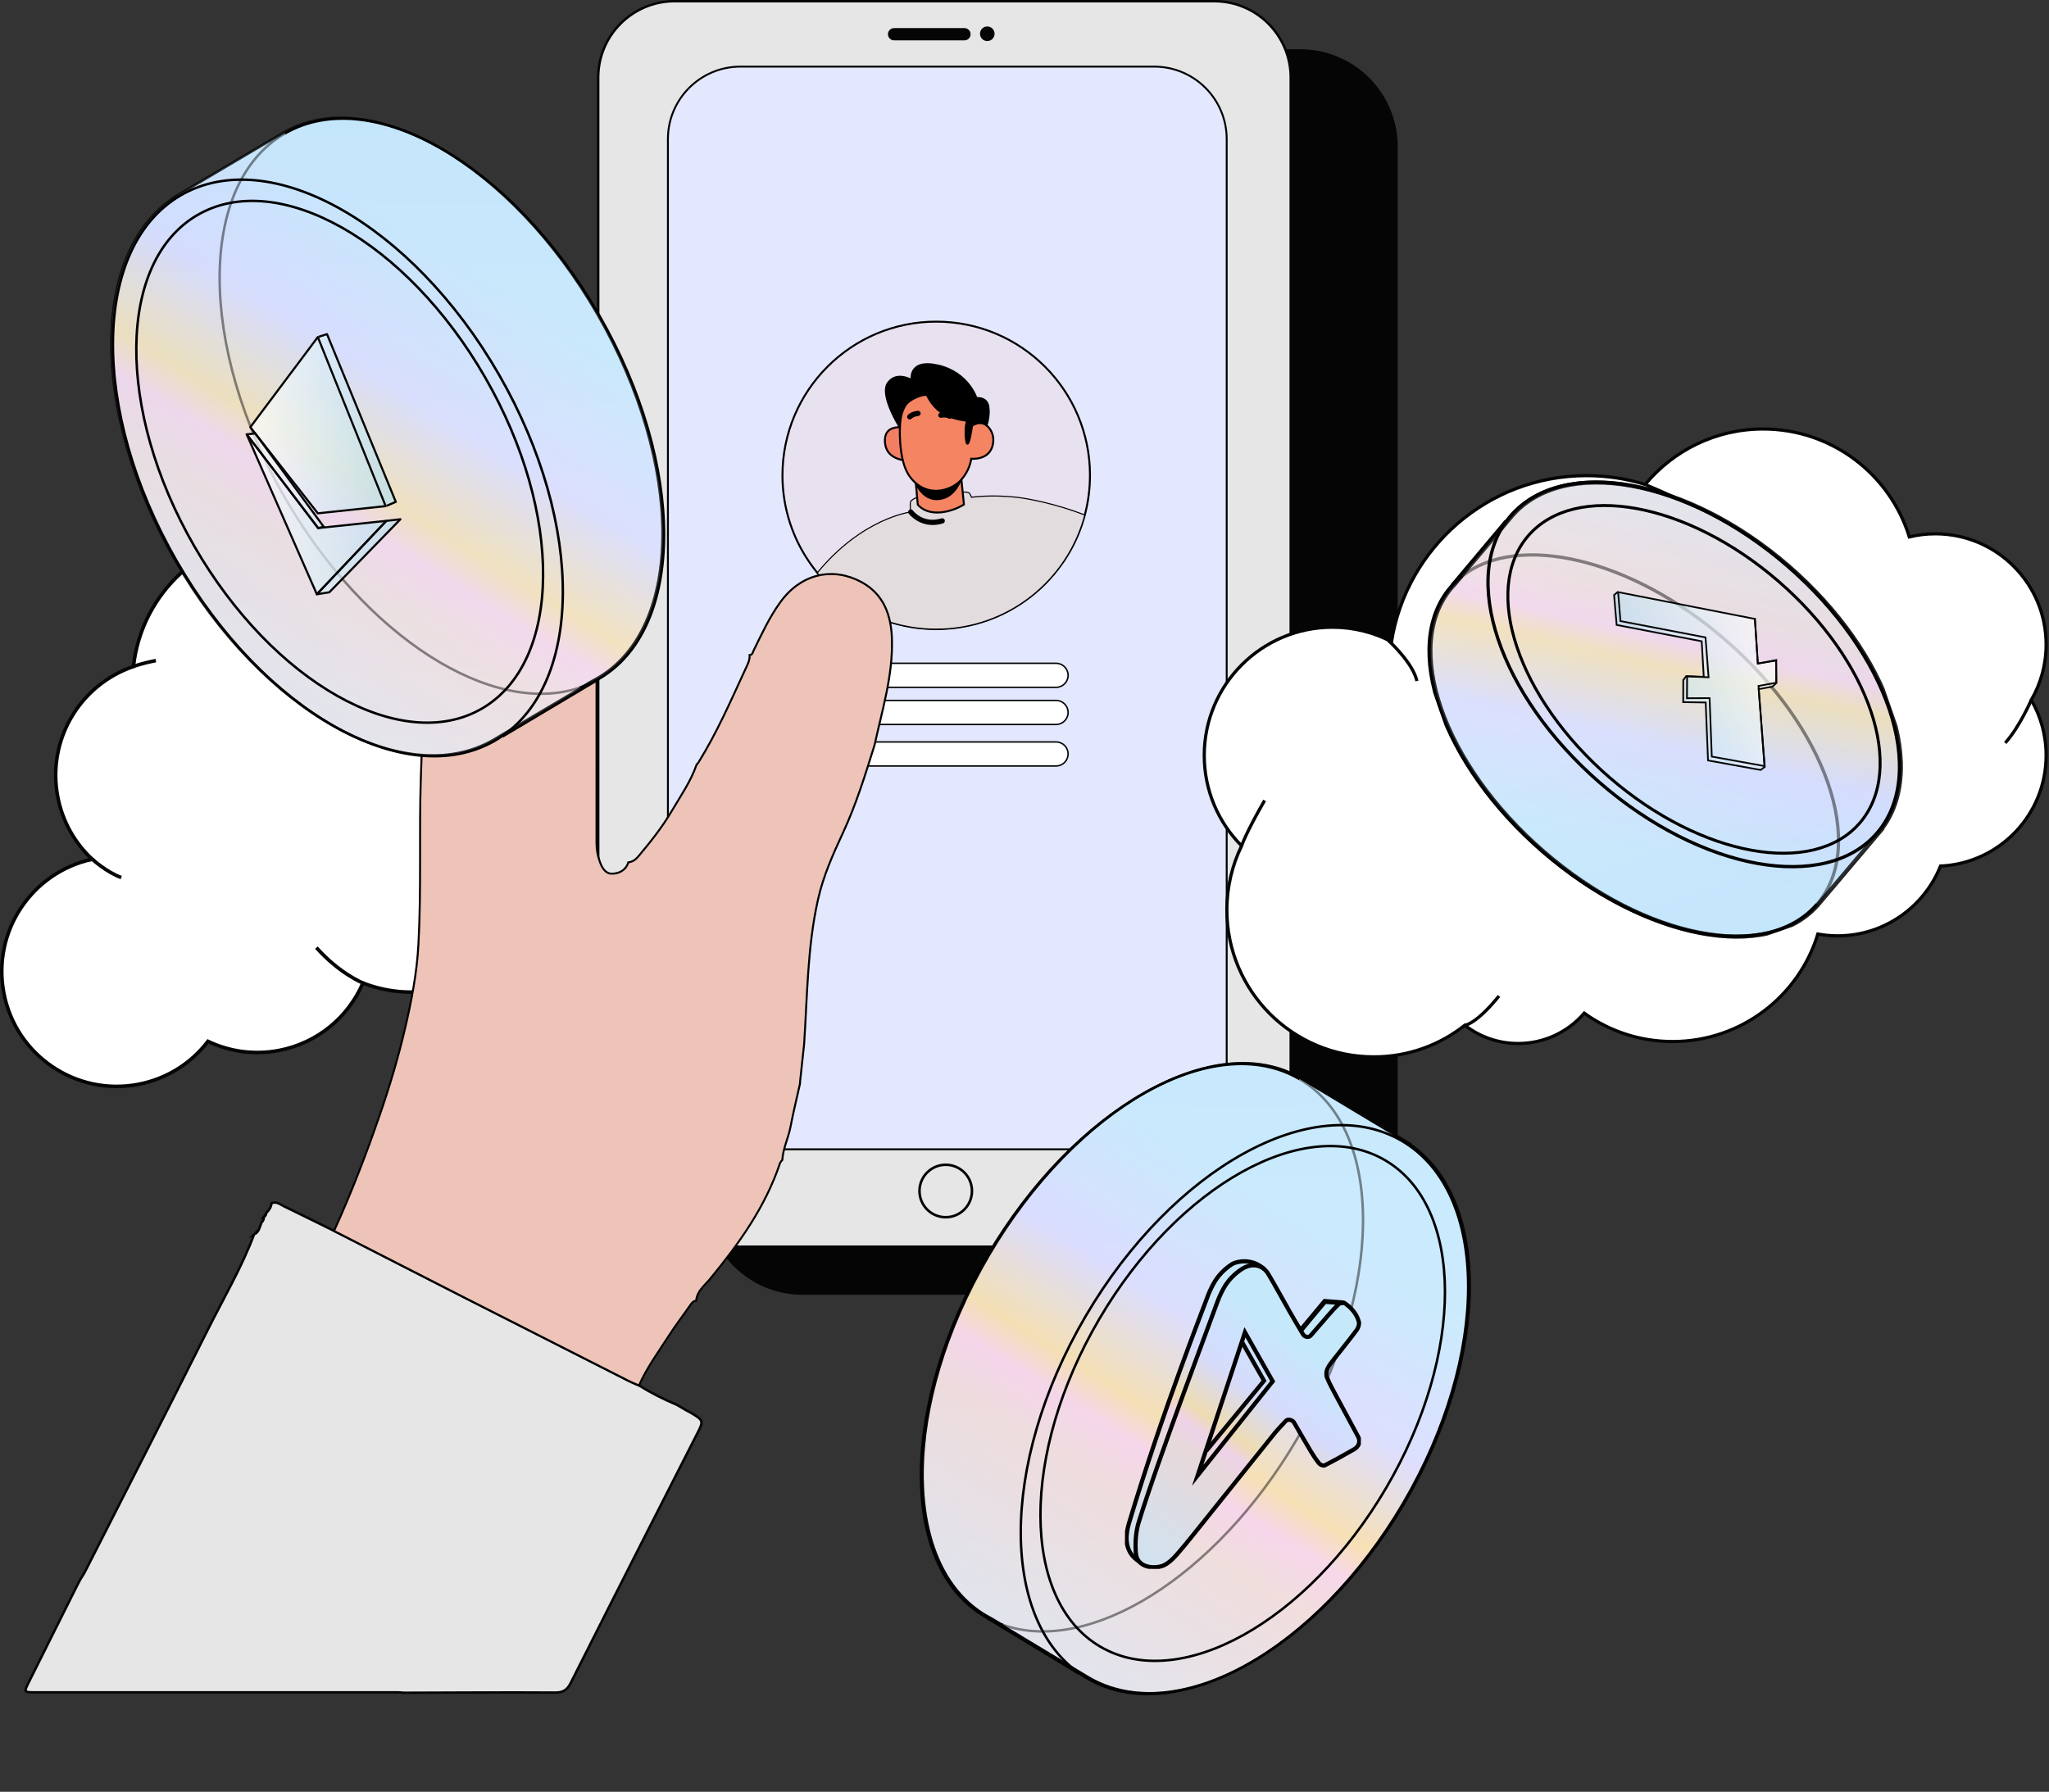
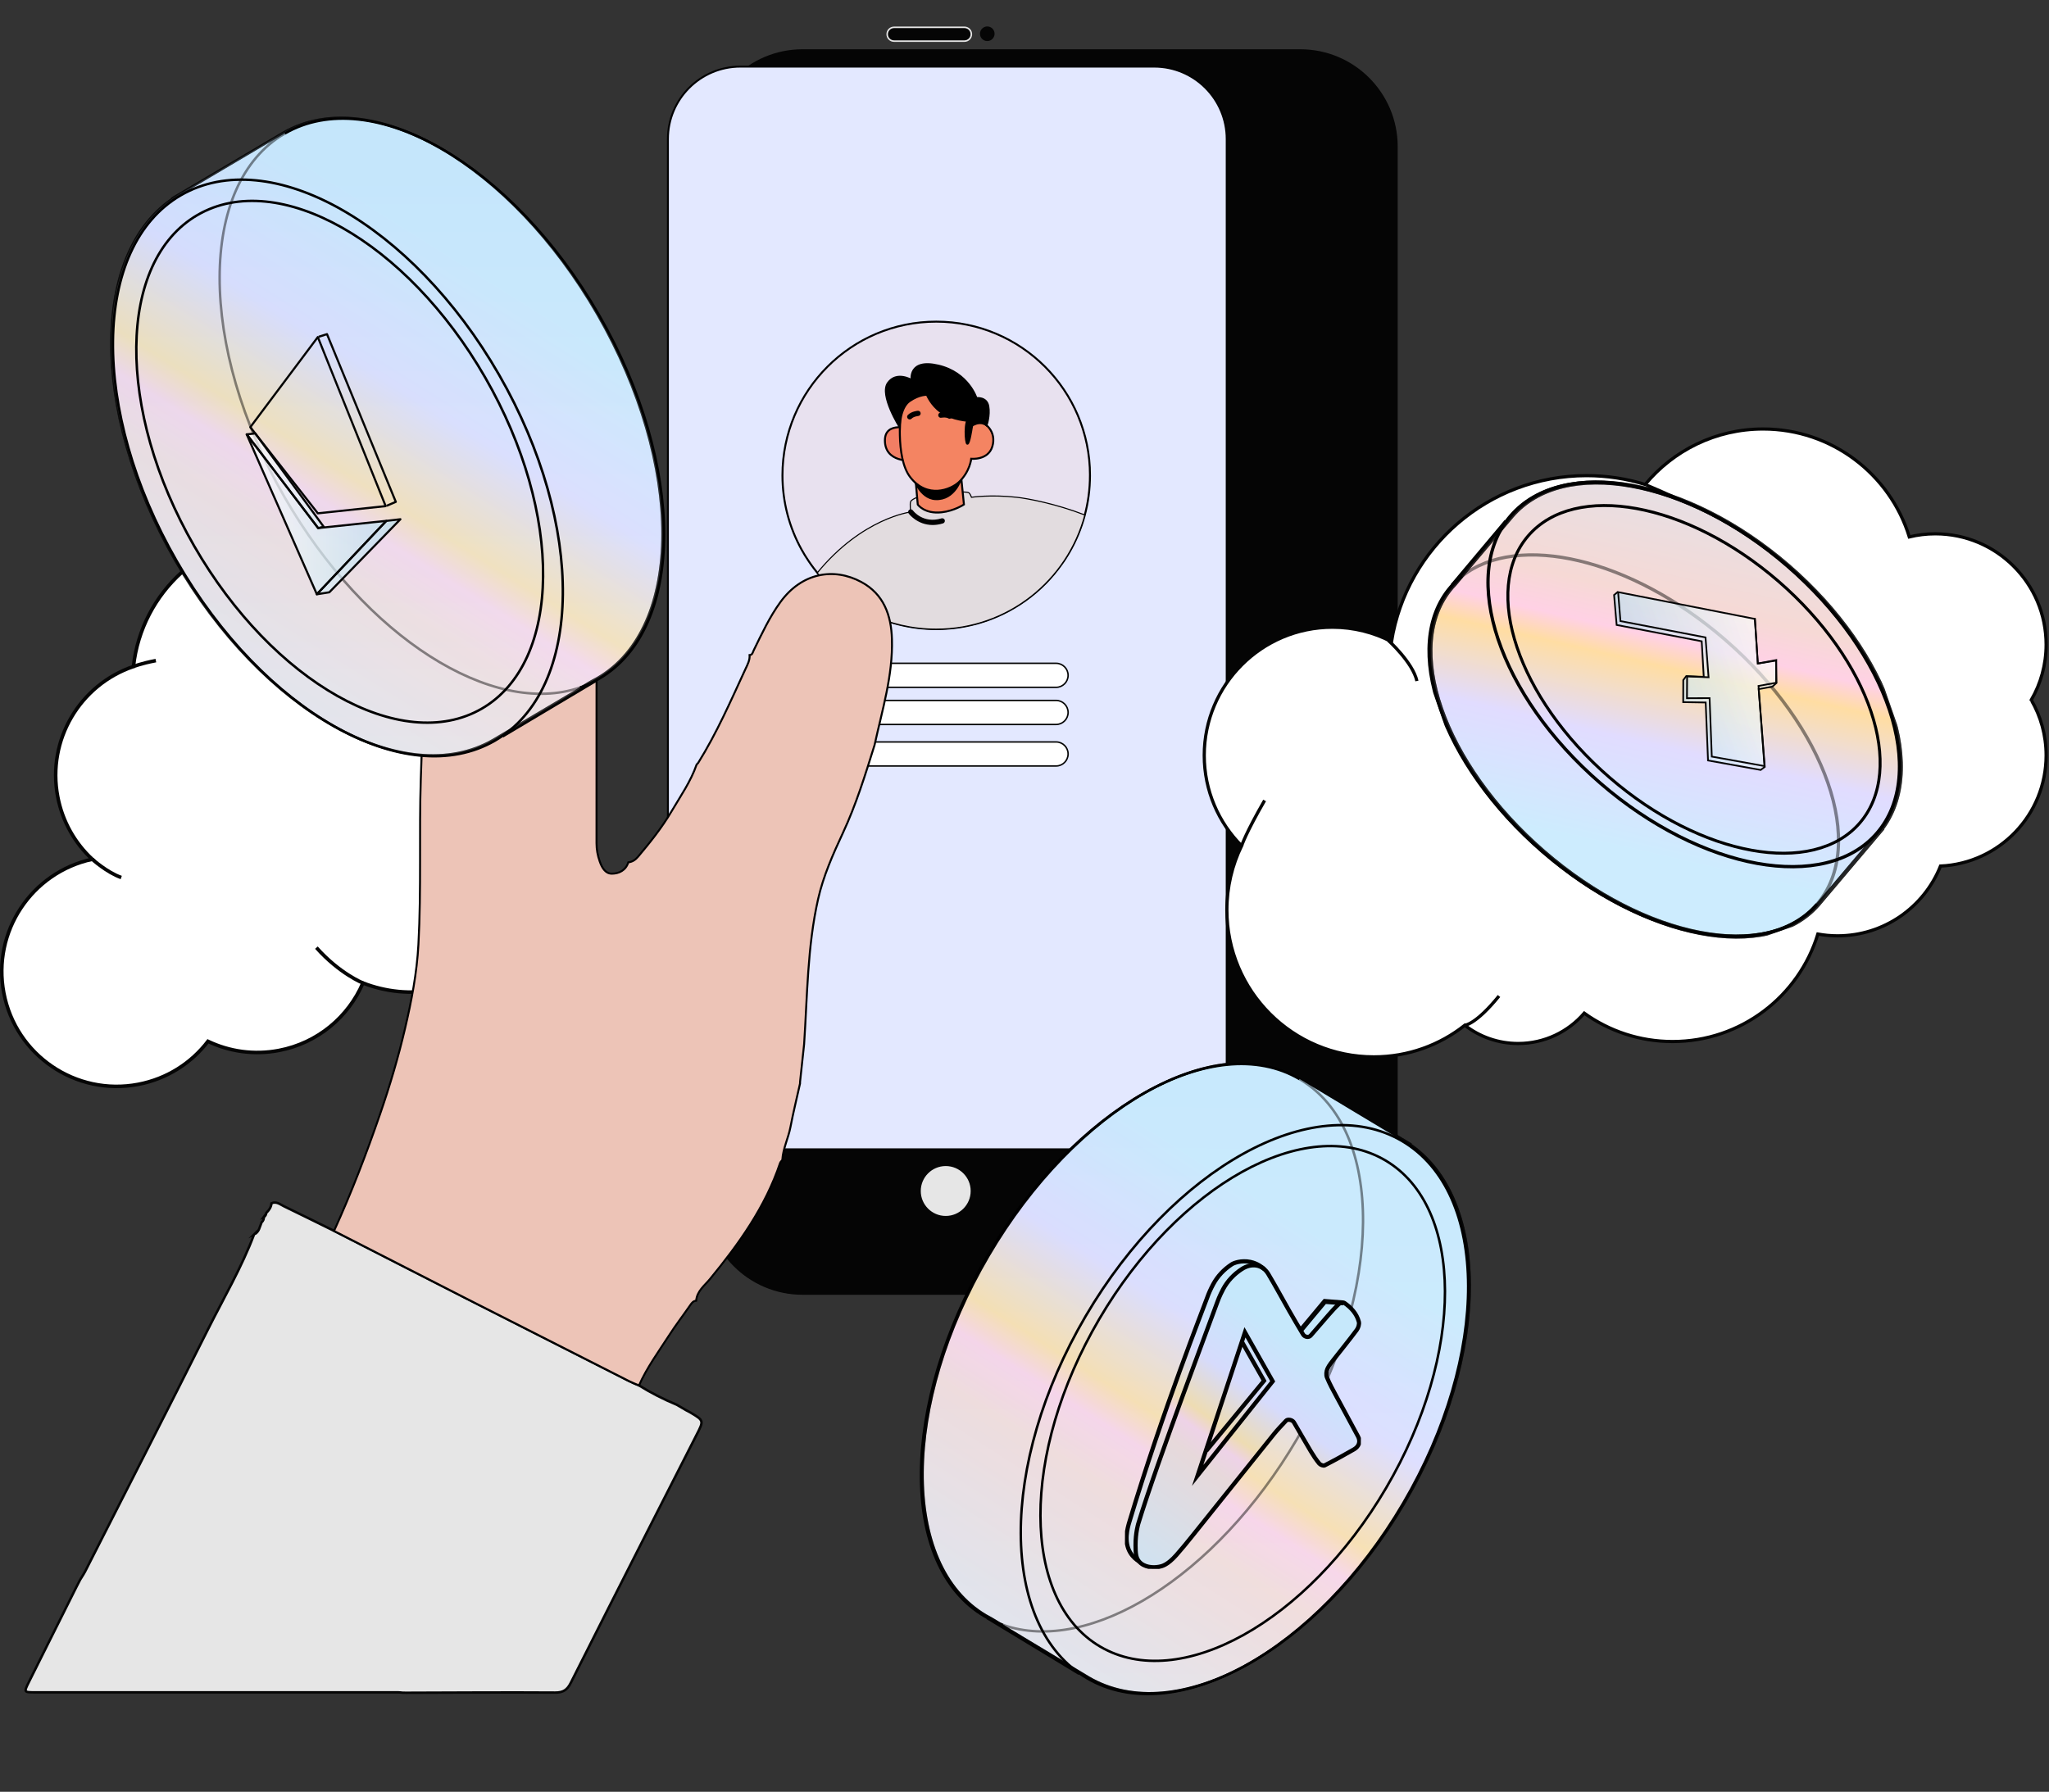
<svg xmlns="http://www.w3.org/2000/svg" width="415" height="363" viewBox="0 0 415 363" fill="none">
  <rect x="0" y="0" width="415" height="363" fill="#333333" stroke="none" />
  <g clip-path="url(#clip0_7197_82546)">
    <path d="M263.359 9.98H162.555C151.659 9.98 142.826 18.814 142.826 29.71V242.581C142.826 253.477 151.659 262.311 162.555 262.311H263.359C274.256 262.311 283.089 253.477 283.089 242.581V29.71C283.089 18.814 274.256 9.98 263.359 9.98Z" fill="#050505" />
    <path d="M109.954 168.813C109.245 165.078 107.793 161.667 105.79 158.705C109.431 154.446 111.18 148.632 110.054 142.695C108.079 132.317 98.065 125.504 87.687 127.479C86.902 127.63 86.14 127.828 85.403 128.066C81.191 116.466 70.075 108.178 57.024 108.178C41.483 108.178 28.685 119.928 27.027 135.03C16.225 138.71 9.499 149.869 11.692 161.402C12.652 166.458 15.186 170.816 18.684 174.072C6.402 176.745 -1.589 188.733 0.774 201.158C3.178 213.789 15.36 222.081 27.991 219.678C33.844 218.563 38.762 215.347 42.121 210.961C46.436 213.019 51.417 213.773 56.473 212.813C64.357 211.314 70.551 206 73.51 199.147C78.09 200.932 83.206 201.499 88.389 200.511C103.098 197.716 112.754 183.522 109.958 168.813H109.954Z" fill="white" stroke="#050505" stroke-width="0.718" stroke-miterlimit="10" />
    <path d="M27.024 135.032C27.024 135.032 28.444 134.433 31.569 133.83L27.024 135.032Z" fill="white" />
    <path d="M27.024 135.032C27.024 135.032 28.444 134.433 31.569 133.83" stroke="#050505" stroke-width="0.718" stroke-miterlimit="10" />
    <path d="M18.685 174.07C18.685 174.07 21.623 176.735 24.558 177.774L18.685 174.07Z" fill="white" />
    <path d="M18.685 174.07C18.685 174.07 21.623 176.735 24.558 177.774" stroke="#050505" stroke-width="0.718" stroke-miterlimit="10" />
    <path d="M85.403 128.061C85.403 128.061 86.062 130.305 86.589 133.03L85.403 128.061Z" fill="white" />
    <path d="M85.403 128.061C85.403 128.061 86.062 130.305 86.589 133.03" stroke="#050505" stroke-width="0.718" stroke-miterlimit="10" />
    <path d="M73.507 199.146C73.507 199.146 68.795 197.271 64.084 191.984L73.507 199.146Z" fill="white" />
    <path d="M73.507 199.146C73.507 199.146 68.795 197.271 64.084 191.984" stroke="#050505" stroke-width="0.718" stroke-miterlimit="10" />
-     <path d="M245.931 0.242H136.648C128.093 0.242 121.158 7.177 121.158 15.732V237.082C121.158 245.637 128.093 252.572 136.648 252.572H245.931C254.486 252.572 261.421 245.637 261.421 237.082V15.732C261.421 7.177 254.486 0.242 245.931 0.242Z" fill="#E6E6E6" stroke="#050505" stroke-width="0.496" stroke-miterlimit="10" />
    <path d="M233.768 13.496H149.964C141.854 13.496 135.279 20.071 135.279 28.181V218.15C135.279 226.261 141.854 232.836 149.964 232.836H233.768C241.878 232.836 248.453 226.261 248.453 218.15V28.181C248.453 20.071 241.878 13.496 233.768 13.496Z" fill="#E3E8FF" />
    <path d="M233.768 13.496H149.964C141.854 13.496 135.279 20.071 135.279 28.181V218.15C135.279 226.261 141.854 232.836 149.964 232.836H233.768C241.878 232.836 248.453 226.261 248.453 218.15V28.181C248.453 20.071 241.878 13.496 233.768 13.496Z" stroke="#020202" stroke-width="0.385" stroke-miterlimit="10" />
    <path d="M67.66 249.365C76.583 253.926 85.502 258.502 94.432 263.047C105.429 268.646 116.438 274.222 127.447 279.802C128.089 280.127 128.768 280.385 129.426 280.674C131.869 282.197 134.423 283.494 137.08 284.597C137.722 284.973 138.365 285.35 139.011 285.727C139.3 285.881 139.602 286.02 139.883 286.191C142.584 287.813 142.556 287.801 141.077 290.692C137.73 297.231 134.403 303.779 131.08 310.33C125.904 320.53 120.721 330.722 115.593 340.945C114.895 342.341 114.075 342.912 112.425 342.9C102.392 342.833 92.358 342.908 82.325 342.936C82.075 342.936 81.825 342.932 81.576 342.928C81.25 342.9 80.925 342.849 80.596 342.849C56.1 342.849 31.608 342.849 7.111 342.849C4.823 342.849 4.815 342.841 5.854 340.755C9.063 334.326 12.275 327.902 15.487 321.478C15.741 320.986 15.995 320.494 16.252 320.002C16.59 319.443 16.966 318.904 17.264 318.321C25.556 302.014 33.904 285.731 42.097 269.372C45.297 262.983 48.934 256.801 51.464 250.083L51.444 250.103C52.491 249.627 52.586 248.556 52.971 247.668L52.987 247.628C53.34 247.335 53.447 246.938 53.459 246.498L53.423 246.546C53.788 246.391 53.867 246.058 53.935 245.721C54.486 245.177 54.926 244.575 54.986 243.77C55.997 243.325 56.75 244.011 57.547 244.396C60.93 246.03 64.293 247.707 67.664 249.365H67.66Z" fill="#E6E6E6" stroke="#050505" stroke-width="0.496" stroke-miterlimit="10" />
    <path d="M191.545 246.599C194.48 246.599 196.86 244.22 196.86 241.285C196.86 238.35 194.48 235.971 191.545 235.971C188.611 235.971 186.231 238.35 186.231 241.285C186.231 244.22 188.611 246.599 191.545 246.599Z" fill="#E6E6E6" stroke="#050505" stroke-width="0.52" stroke-miterlimit="10" />
    <path d="M195.34 5.535H181.083C180.312 5.535 179.687 6.16 179.687 6.931V6.935C179.687 7.706 180.312 8.331 181.083 8.331H195.34C196.111 8.331 196.736 7.706 196.736 6.935V6.931C196.736 6.16 196.111 5.535 195.34 5.535Z" fill="#050505" stroke="#E6E6E6" stroke-width="0.313" stroke-miterlimit="10" />
    <path d="M199.96 8.318C200.777 8.318 201.439 7.656 201.439 6.839C201.439 6.022 200.777 5.359 199.96 5.359C199.143 5.359 198.481 6.022 198.481 6.839C198.481 7.656 199.143 8.318 199.96 8.318Z" fill="#050505" />
    <path d="M414.418 130.596C414.418 118.2 404.369 108.147 391.969 108.147C390.156 108.147 388.395 108.369 386.706 108.773C382.812 96.115 371.026 86.91 357.09 86.91C347.481 86.91 338.895 91.284 333.213 98.149C329.465 96.987 325.479 96.36 321.347 96.36C301.415 96.36 284.894 110.926 281.833 129.994C278.252 128.13 274.187 127.071 269.872 127.071C255.532 127.071 243.905 138.698 243.905 153.038C243.905 160.189 246.796 166.661 251.471 171.356C249.564 175.282 248.489 179.692 248.489 184.352C248.489 200.785 261.814 214.11 278.248 214.11C285.212 214.11 291.608 211.711 296.676 207.706C299.667 210.022 303.414 211.402 307.487 211.402C312.841 211.402 317.631 209.018 320.871 205.259C325.912 208.872 332.086 211.005 338.761 211.005C352.621 211.005 364.339 201.836 368.182 189.229C369.479 189.463 370.807 189.59 372.172 189.59C381.63 189.59 389.716 183.737 393.023 175.457C404.932 174.905 414.418 165.078 414.418 153.034C414.418 148.946 413.32 145.115 411.408 141.811C413.32 138.508 414.418 134.677 414.418 130.588V130.596Z" fill="white" stroke="#050505" stroke-width="0.65" stroke-miterlimit="10" />
    <path d="M333.454 98.272C333.454 98.272 352.68 106.04 355.892 111.759L333.454 98.272Z" fill="white" />
    <path d="M333.454 98.272C333.454 98.272 352.68 106.04 355.892 111.759" stroke="#050505" stroke-width="0.65" stroke-miterlimit="10" />
    <path d="M281.17 129.723C281.17 129.723 286.143 134.196 286.98 137.967L281.17 129.723Z" fill="white" />
    <path d="M281.17 129.723C281.17 129.723 286.143 134.196 286.98 137.967" stroke="#050505" stroke-width="0.65" stroke-miterlimit="10" />
    <path d="M411.407 141.818C411.407 141.818 409.087 147.212 406.137 150.511L411.407 141.818Z" fill="white" />
-     <path d="M411.407 141.818C411.407 141.818 409.087 147.212 406.137 150.511" stroke="#050505" stroke-width="0.65" stroke-miterlimit="10" />
    <path d="M251.472 171.365C251.472 171.365 252.257 168.886 256.132 162.164L251.472 171.365Z" fill="white" />
    <path d="M251.472 171.365C251.472 171.365 252.257 168.886 256.132 162.164" stroke="#050505" stroke-width="0.65" stroke-miterlimit="10" />
    <path d="M296.676 207.71C296.676 207.71 298.889 207.591 303.604 201.781L296.676 207.71Z" fill="white" />
    <path d="M296.676 207.71C296.676 207.71 298.889 207.591 303.604 201.781" stroke="#050505" stroke-width="0.65" stroke-miterlimit="10" />
    <path d="M220.76 96.305C220.76 101.988 219.238 107.322 216.573 111.91C216.474 112.084 216.366 112.259 216.259 112.429C216.014 112.842 215.752 113.258 215.478 113.659C215.363 113.825 215.252 113.992 215.125 114.158C211.064 119.976 205.052 124.319 198.053 126.29C197.906 126.329 197.751 126.369 197.605 126.409C195.059 127.083 192.382 127.444 189.622 127.444C178.859 127.444 169.369 121.987 163.789 113.683C163.262 112.913 162.774 112.112 162.326 111.299C159.875 106.85 158.479 101.742 158.479 96.305C158.479 79.106 172.418 65.162 189.622 65.162C206.825 65.162 220.764 79.102 220.764 96.305H220.76Z" fill="#E8E1EF" stroke="black" stroke-width="0.397" stroke-miterlimit="10" />
    <path d="M184.534 86.91C184.534 86.91 179.255 85.217 179.228 89.182C179.196 93.779 184.641 93.311 184.641 93.311L184.534 86.906V86.91Z" fill="#F27E64" stroke="black" stroke-width="0.397" stroke-miterlimit="10" />
    <path d="M219.717 104.322C216.192 117.647 204.053 127.462 189.618 127.462C179.906 127.462 171.237 123.02 165.522 116.061C174.635 104.913 184.458 103.723 184.458 103.723C184.458 103.723 184.224 102.042 184.458 101.586C184.625 101.265 185.239 100.971 185.581 100.832C185.715 100.781 185.803 100.745 185.803 100.745C185.803 100.745 186.298 100.658 187.072 100.539C188.626 100.293 191.315 99.896 193.397 99.746C194.031 99.694 194.614 99.666 195.086 99.67C195.602 99.678 195.994 99.722 196.209 99.825C196.47 99.944 196.768 100.745 196.768 100.745C196.768 100.745 200.622 100.15 205.944 100.745C208.181 100.999 213.745 102.026 219.713 104.326L219.717 104.322Z" fill="#E2DCDF" stroke="black" stroke-width="0.218" stroke-miterlimit="10" />
    <path d="M194.694 96.879L195.233 102.205C195.233 102.205 193.278 103.506 190.712 103.787C187.246 104.172 185.882 102.221 185.882 102.221L185.327 95.971L194.694 96.879Z" fill="#F48462" stroke="black" stroke-width="0.397" stroke-miterlimit="10" />
    <path d="M194.69 96.871C194.69 96.871 193.429 101.34 189.431 101.118C186.211 100.939 184.883 96.518 184.883 96.518L194.69 96.871Z" fill="black" stroke="black" stroke-width="0.397" stroke-miterlimit="10" />
    <path d="M182.515 82.704C182.515 82.704 181.198 92.666 184.394 96.723C187.821 101.077 192.516 99.241 194.194 97.686C196.454 95.585 196.712 92.943 196.712 92.943C196.712 92.943 200.122 93.296 200.983 90.465C201.887 87.487 199.587 85.369 197.902 85.389C196.212 85.409 196.046 85.73 196.046 85.73L196.252 82.621C196.252 82.621 185.017 72.254 182.515 82.708V82.704Z" fill="#F48462" stroke="black" stroke-width="0.397" stroke-miterlimit="10" />
    <path d="M184.256 84.775C184.172 84.775 184.089 84.744 184.026 84.684C183.891 84.557 183.887 84.347 184.014 84.212C184.672 83.522 185.866 83.419 185.913 83.415C186.096 83.399 186.258 83.538 186.27 83.721C186.286 83.903 186.147 84.066 185.965 84.082C185.957 84.082 184.977 84.169 184.494 84.672C184.426 84.74 184.339 84.775 184.252 84.775H184.256Z" fill="black" stroke="black" stroke-width="0.397" stroke-miterlimit="10" />
    <path d="M192.366 84.641C192.31 84.641 192.251 84.625 192.199 84.598C191.596 84.245 190.633 84.435 190.621 84.439C190.442 84.475 190.264 84.36 190.228 84.177C190.192 83.999 190.307 83.82 190.49 83.785C190.537 83.777 191.711 83.543 192.536 84.023C192.695 84.114 192.75 84.32 192.655 84.479C192.592 84.586 192.481 84.645 192.366 84.645V84.641Z" fill="black" stroke="black" stroke-width="0.397" stroke-miterlimit="10" />
    <path d="M196.795 86.785C196.795 86.785 196.335 89.953 195.927 89.906C195.518 89.858 195.252 85.06 196.335 84.651C197.414 84.247 196.795 86.785 196.795 86.785Z" fill="black" stroke="black" stroke-width="0.397" stroke-miterlimit="10" />
    <path d="M196.3 85.268C196.3 85.268 192.901 85.133 190.553 83.476C188.57 82.076 187.738 79.99 187.738 79.99C187.738 79.99 186.274 79.867 184.256 81.235C182.237 82.603 182.245 86.553 182.245 86.553C182.245 86.553 178.117 80.038 179.842 77.595C181.563 75.152 184.64 76.984 184.64 76.984C184.64 76.984 183.919 72.638 190.042 74.065C196.161 75.493 197.771 80.652 197.771 80.652C197.771 80.652 199.825 80.383 200.166 82.282C200.507 84.182 199.813 86.161 199.813 86.161C199.813 86.161 198.877 85.348 197.521 85.919L196.165 86.49L196.304 85.268H196.3Z" fill="black" stroke="black" stroke-width="0.397" stroke-miterlimit="10" />
    <path d="M188.904 106.161C185.866 106.161 184.213 103.94 184.193 103.912C184.086 103.761 184.117 103.555 184.264 103.448C184.415 103.341 184.621 103.373 184.732 103.52C184.819 103.639 186.886 106.379 190.744 105.205C190.923 105.153 191.109 105.253 191.161 105.427C191.212 105.602 191.113 105.788 190.938 105.843C190.205 106.066 189.523 106.161 188.904 106.161Z" fill="black" stroke="black" stroke-width="0.397" stroke-miterlimit="10" />
    <path d="M213.896 134.379H165.645C164.3 134.379 163.21 135.469 163.21 136.814C163.21 138.159 164.3 139.249 165.645 139.249H213.896C215.24 139.249 216.331 138.159 216.331 136.814C216.331 135.469 215.24 134.379 213.896 134.379Z" fill="white" stroke="#050505" stroke-width="0.297" stroke-miterlimit="10" />
    <path d="M213.896 141.9H165.645C164.3 141.9 163.21 142.991 163.21 144.335C163.21 145.68 164.3 146.77 165.645 146.77H213.896C215.24 146.77 216.331 145.68 216.331 144.335C216.331 142.991 215.24 141.9 213.896 141.9Z" fill="white" stroke="#050505" stroke-width="0.297" stroke-miterlimit="10" />
    <path d="M213.896 150.311H165.645C164.3 150.311 163.21 151.401 163.21 152.745C163.21 154.09 164.3 155.18 165.645 155.18H213.896C215.24 155.18 216.331 154.09 216.331 152.745C216.331 151.401 215.24 150.311 213.896 150.311Z" fill="white" stroke="#050505" stroke-width="0.297" stroke-miterlimit="10" />
    <path d="M67.66 249.364C71.186 241.623 74.228 233.699 76.996 225.657C78.951 219.982 80.66 214.236 82.024 208.418C83.341 202.818 84.431 197.147 84.745 191.354C85.355 180.139 84.868 168.912 85.232 157.701C85.506 149.226 85.815 140.739 86.636 132.28C87.12 127.303 87.12 122.283 87.612 117.31C88.222 111.103 89.119 104.925 89.888 98.734C90.57 93.266 92.446 88.32 95.936 83.97C99.62 79.378 104.307 75.987 109.019 72.608C112.072 70.415 115.269 68.46 118.846 67.227C119.46 67.017 120.123 66.949 120.765 66.814C120.789 68.004 120.829 69.19 120.829 70.38C120.829 103.862 120.833 137.341 120.817 170.823C120.817 172.1 121.039 173.294 121.459 174.491C121.899 175.749 122.577 176.994 123.914 176.998C125.345 177.002 126.745 176.343 127.257 174.702C128.09 174.614 128.724 174.166 129.244 173.548C131.691 170.633 134.074 167.658 136.005 164.379C137.826 161.29 139.908 158.323 141.093 154.889C141.2 154.774 141.303 154.659 141.411 154.548C145.178 148.496 148.017 141.973 150.992 135.524C151.404 134.632 151.896 133.752 151.821 132.713C152.415 132.669 152.451 132.169 152.649 131.757C154.299 128.394 155.862 124.991 158.09 121.934C162.401 116.025 168.881 114.907 174.445 117.905C179.021 120.367 180.509 124.69 180.651 129.473C180.869 136.837 178.676 143.856 177.126 150.959C175.246 156.971 173.398 162.999 170.729 168.725C168.699 173.084 166.74 177.501 165.685 182.193C163.515 191.841 163.519 201.728 162.865 211.539C162.591 214.081 162.318 216.623 162.044 219.165C162.036 219.284 162.032 219.399 162.036 219.518C161.382 222.457 160.664 225.379 160.097 228.334C159.665 230.59 158.582 232.676 158.451 235C158.297 235.206 158.071 235.393 157.991 235.623C155.013 244.514 149.671 251.958 143.802 259.108C142.719 260.428 141.153 261.555 141.002 263.51C140.407 263.557 140.11 263.962 139.797 264.414C138.377 266.468 136.85 268.451 135.502 270.549C133.368 273.86 131.024 277.049 129.418 280.677C128.756 280.388 128.082 280.134 127.439 279.809C116.431 274.229 105.422 268.653 94.425 263.054C85.494 258.509 76.575 253.932 67.652 249.372L67.66 249.364Z" fill="#EDC4B7" stroke="black" stroke-width="0.397" stroke-miterlimit="10" />
    <g clip-path="url(#clip1_7197_82546)">
      <path d="M117.022 139.766C117.678 139.317 118.662 138.67 119.912 137.965C120.515 137.626 120.963 137.396 120.984 137.385C138.575 127.197 138.596 94.206 121.031 63.695C103.471 33.178 74.974 16.703 57.383 26.891L34.758 40.27L36.325 39.397C18.307 49.831 17.937 83.026 35.502 113.537C53.067 144.048 81.908 160.325 99.926 149.892C106.767 145.839 113.607 141.787 120.453 137.74" fill="url(#paint0_linear_7197_82546)" />
      <path d="M117.022 139.766C117.678 139.317 118.662 138.67 119.912 137.965C120.515 137.626 120.963 137.396 120.984 137.385C138.575 127.197 138.596 94.206 121.031 63.695C103.471 33.178 74.974 16.703 57.383 26.891L34.758 40.27L36.325 39.397C18.307 49.831 17.937 83.026 35.502 113.537C53.067 144.048 81.908 160.325 99.926 149.892C106.767 145.839 113.607 141.787 120.453 137.74" stroke="#050505" stroke-opacity="0.7" stroke-width="0.5" stroke-miterlimit="10" />
      <g opacity="0.8">
        <path d="M117.022 139.766C117.678 139.317 118.662 138.67 119.912 137.965C120.515 137.626 120.963 137.396 120.984 137.385C138.575 127.197 138.596 94.206 121.031 63.695C103.471 33.178 74.974 16.703 57.383 26.891L34.758 40.27L36.325 39.397C18.307 49.831 17.937 83.026 35.502 113.537C53.067 144.048 81.908 160.325 99.926 149.892C106.767 145.839 113.607 141.787 120.453 137.74" fill="url(#paint1_linear_7197_82546)" fill-opacity="0.4" />
        <path d="M117.022 139.766C117.678 139.317 118.662 138.67 119.912 137.965C120.515 137.626 120.963 137.396 120.984 137.385C138.575 127.197 138.596 94.206 121.031 63.695C103.471 33.178 74.974 16.703 57.383 26.891L34.758 40.27L36.325 39.397C18.307 49.831 17.937 83.026 35.502 113.537C53.067 144.048 81.908 160.325 99.926 149.892C106.767 145.839 113.607 141.787 120.453 137.74" stroke="#050505" stroke-opacity="0.7" stroke-width="0.5" stroke-miterlimit="10" />
      </g>
      <path d="M97.586 143.56C113.863 134.134 114.171 104.103 98.274 76.485C82.377 48.867 56.295 34.12 40.019 43.546C23.741 52.972 23.433 83.002 39.33 110.62C55.227 138.238 81.309 152.986 97.586 143.56Z" stroke="black" stroke-width="0.5" stroke-miterlimit="10" />
      <path d="M100.236 150.049C118.256 139.613 118.627 106.418 101.064 75.905C83.501 45.392 54.655 29.116 36.635 39.552C18.615 49.988 18.244 83.183 35.807 113.696C53.371 144.208 82.216 160.484 100.236 150.049Z" stroke="black" stroke-width="0.5" stroke-miterlimit="10" />
      <path d="M57.69 27.045C75.28 16.857 103.778 33.337 121.338 63.848C138.903 94.36 138.877 127.356 121.291 137.539C120.067 138.249 118.792 138.829 117.47 139.283" stroke="black" stroke-width="0.5" stroke-miterlimit="10" />
      <path opacity="0.45" d="M117.47 139.283C99.79 145.367 73.984 129.127 57.642 100.736C40.078 70.224 40.104 37.227 57.689 27.045" stroke="black" stroke-width="0.5" stroke-miterlimit="10" />
      <path d="M120.76 137.893L101.816 149.182" stroke="#020202" stroke-width="0.5" stroke-miterlimit="10" />
-       <path d="M78.278 102.585L80.135 101.789L66.198 67.809L64.54 68.339V68.357L50.864 86.608L64.54 104.064L78.278 102.603" fill="url(#paint2_linear_7197_82546)" fill-opacity="0.7" />
      <path d="M64.14 120.556L66.661 120.156L81.065 105.357L78.211 105.689L76.427 105.878L75.82 105.941L65.677 107.015C65.627 106.97 65.582 106.93 65.533 106.885L51.664 87.969L49.938 88.166L64.14 120.556C64.212 120.547 64.288 120.534 64.36 120.525L64.14 120.556Z" fill="url(#paint3_linear_7197_82546)" fill-opacity="0.7" />
      <path d="M49.97 87.998L64.437 106.982L75.853 105.773L76.459 105.71L78.243 105.521L64.172 120.388L49.97 87.998Z" stroke="#050505" stroke-width="0.433" stroke-linejoin="round" />
      <path d="M64.373 68.287L78.112 102.533L64.373 103.994L50.697 86.538L64.373 68.287Z" stroke="#050505" stroke-width="0.433" stroke-linejoin="round" />
      <path d="M64.571 68.222L66.229 67.691L80.166 101.672L78.31 102.468" stroke="#050505" stroke-width="0.433" stroke-linejoin="round" />
      <path d="M49.97 88.001L51.696 87.803L65.565 106.719L64.437 106.984L49.97 88.001Z" stroke="#050505" stroke-width="0.433" stroke-linejoin="round" />
      <path d="M81.096 105.193L78.242 105.526L64.171 120.393L66.697 119.993L81.096 105.193Z" stroke="#050505" stroke-width="0.433" stroke-linejoin="round" />
    </g>
    <g clip-path="url(#clip2_7197_82546)">
      <path d="M296.34 116.239C295.976 116.732 295.425 117.452 294.695 118.281C294.341 118.68 294.074 118.961 294.062 118.973C283.849 130.833 292.183 154.828 312.677 172.569C333.168 190.315 358.059 195.083 368.272 183.223L381.338 167.769L380.419 168.8C390.881 156.654 382.748 132.422 362.255 114.681C341.761 96.941 316.67 92.404 306.209 104.55C302.26 109.228 298.312 113.906 294.358 118.581" fill="url(#paint4_linear_7197_82546)" />
      <path d="M296.34 116.239C295.976 116.732 295.425 117.452 294.695 118.281C294.341 118.68 294.074 118.961 294.062 118.973C283.849 130.833 292.183 154.828 312.677 172.569C333.168 190.315 358.059 195.083 368.272 183.223L381.338 167.769L380.419 168.8C390.881 156.654 382.748 132.422 362.255 114.681C341.761 96.941 316.67 92.404 306.209 104.55C302.26 109.228 298.312 113.906 294.358 118.581" stroke="#050505" stroke-opacity="0.7" stroke-width="0.833" stroke-miterlimit="10" />
      <g opacity="0.8">
-         <path d="M296.34 116.239C295.976 116.732 295.425 117.452 294.695 118.281C294.341 118.68 294.074 118.961 294.062 118.973C283.849 130.833 292.183 154.828 312.677 172.569C333.168 190.315 358.059 195.083 368.272 183.223L381.338 167.769L380.419 168.8C390.881 156.654 382.748 132.422 362.255 114.681C341.761 96.941 316.67 92.404 306.209 104.55C302.26 109.228 298.312 113.906 294.358 118.581" fill="url(#paint5_linear_7197_82546)" fill-opacity="0.4" />
        <path d="M296.34 116.239C295.976 116.732 295.425 117.452 294.695 118.281C294.341 118.68 294.074 118.961 294.062 118.973C283.849 130.833 292.183 154.828 312.677 172.569C333.168 190.315 358.059 195.083 368.272 183.223L381.338 167.769L380.419 168.8C390.881 156.654 382.748 132.422 362.255 114.681C341.761 96.941 316.67 92.404 306.209 104.55C302.26 109.228 298.312 113.906 294.358 118.581" stroke="#050505" stroke-opacity="0.7" stroke-width="0.833" stroke-miterlimit="10" />
      </g>
      <path d="M309.513 108.559C300.062 119.532 307.438 141.447 325.987 157.506C344.535 173.565 367.233 177.688 376.683 166.715C386.134 155.741 378.758 133.827 360.209 117.768C341.66 101.708 318.963 97.586 309.513 108.559Z" stroke="black" stroke-width="0.6" stroke-miterlimit="10" />
      <path d="M305.943 104.517C295.481 116.666 303.612 140.897 324.105 158.64C344.598 176.382 369.692 180.917 380.154 168.768C390.616 156.62 382.485 132.388 361.992 114.646C341.499 96.903 316.405 92.369 305.943 104.517Z" stroke="black" stroke-width="0.666" stroke-miterlimit="10" />
      <path d="M368.01 183.188C357.797 195.047 332.904 190.276 312.414 172.534C291.921 154.793 283.589 130.793 293.799 118.938C294.509 118.112 295.29 117.368 296.137 116.703" stroke="black" stroke-width="0.66" stroke-miterlimit="10" />
      <path opacity="0.45" d="M296.137 116.705C307.453 107.807 330.328 113.085 349.395 129.594C369.889 147.335 378.221 171.335 368.01 183.189" stroke="black" stroke-width="0.66" stroke-miterlimit="10" />
      <path d="M294.096 118.546L305.014 105.543" stroke="#020202" stroke-width="0.66" stroke-miterlimit="10" />
      <path d="M344.656 129.923L345.069 137.122C343.886 137.075 342.706 137.026 341.523 136.982C341.323 137.247 341.119 137.514 340.92 137.783L340.912 140.14L340.906 142.245C342.426 142.27 343.941 142.296 345.461 142.32C345.617 146.233 345.779 150.149 345.936 154.062C345.98 154.067 351.012 154.977 351.052 154.984C351.061 154.985 352.797 155.301 354.082 155.53C354.834 155.669 355.436 155.774 355.441 155.777C355.826 155.847 356.211 155.917 356.6 155.986C356.876 155.779 357.154 155.577 357.43 155.37C357.135 151.62 356.841 147.874 356.546 144.124L356.212 139.604C357.127 139.439 358.044 139.269 358.958 139.104C359.24 138.853 359.525 138.6 359.807 138.349C359.788 137.466 359.767 136.588 359.748 135.704L359.763 133.711L356.025 134.421C355.825 131.408 355.627 128.399 355.431 125.385C355.304 125.362 355.179 125.333 355.052 125.309L327.659 119.926C327.413 120.131 327.162 120.338 326.915 120.543C327.032 121.941 327.146 123.34 327.27 124.744C327.325 125.368 327.376 125.989 327.432 126.612C333.176 127.716 338.917 128.821 344.66 129.922L344.656 129.923Z" fill="url(#paint6_linear_7197_82546)" fill-opacity="0.4" />
      <path d="M344.656 129.923L345.069 137.122C343.886 137.075 342.706 137.026 341.523 136.982C341.323 137.247 341.119 137.514 340.92 137.783L340.912 140.14L340.906 142.245C342.426 142.27 343.941 142.296 345.461 142.32C345.617 146.233 345.779 150.149 345.936 154.062C345.98 154.067 351.012 154.977 351.052 154.984C351.061 154.985 352.797 155.301 354.082 155.53C354.834 155.669 355.436 155.774 355.441 155.777C355.826 155.847 356.211 155.917 356.6 155.986C356.876 155.779 357.154 155.577 357.43 155.37C357.135 151.62 356.841 147.874 356.546 144.124L356.212 139.604C357.127 139.439 358.044 139.269 358.958 139.104C359.24 138.853 359.525 138.6 359.807 138.349C359.788 137.466 359.767 136.588 359.748 135.704L359.763 133.711L356.025 134.421C355.825 131.408 355.627 128.399 355.431 125.385C355.304 125.362 355.179 125.333 355.052 125.309L327.659 119.926C327.413 120.131 327.162 120.338 326.915 120.543C327.032 121.941 327.146 123.34 327.27 124.744C327.325 125.368 327.376 125.989 327.432 126.612C333.176 127.716 338.917 128.821 344.66 129.922L344.656 129.923Z" fill="url(#paint7_linear_7197_82546)" fill-opacity="0.4" />
      <path d="M327.659 119.925C327.412 120.13 327.161 120.337 326.915 120.542C327.032 121.94 327.145 123.339 327.269 124.743C327.325 125.367 327.375 125.988 327.431 126.611C333.176 127.715 338.916 128.82 344.659 129.921L345.073 137.12C343.889 137.072 342.709 137.023 341.527 136.979C341.326 137.245 341.122 137.512 340.923 137.781L340.916 140.138L340.91 142.243C342.429 142.267 343.945 142.293 345.464 142.318C345.621 146.231 345.783 150.146 345.939 154.059C345.984 154.065 351.015 154.975 351.056 154.982C351.065 154.983 352.8 155.298 354.085 155.528C354.838 155.666 355.439 155.772 355.444 155.774C355.829 155.845 356.215 155.915 356.604 155.984C356.88 155.777 357.157 155.574 357.433 155.367C357.022 150.113 356.607 144.859 356.197 139.609C357.119 139.441 358.041 139.273 358.963 139.106C359.244 138.854 359.53 138.602 359.812 138.35C359.775 136.843 359.744 135.339 359.708 133.832C358.482 134.028 357.252 134.227 356.026 134.423C355.826 131.411 355.628 128.402 355.432 125.388C355.305 125.364 355.18 125.335 355.053 125.311" stroke="#050505" stroke-width="0.347" stroke-miterlimit="10" />
      <path d="M357.373 155.194L356.168 138.965L359.732 138.316L359.765 133.715L356.026 134.425L355.433 125.39L327.73 119.957L328.202 125.825L345.43 129.135C345.636 131.826 345.844 134.52 346.051 137.211L341.703 137.022C341.694 138.498 341.687 139.977 341.675 141.454C343.2 141.447 344.731 141.442 346.256 141.435C346.403 145.381 346.554 149.326 346.702 153.276L357.37 155.199L357.373 155.194Z" stroke="#050505" stroke-width="0.347" stroke-miterlimit="10" />
    </g>
  </g>
  <g clip-path="url(#clip3_7197_82546)">
    <path d="M203.6 329.674C202.954 329.225 201.984 328.577 200.753 327.869C200.158 327.529 199.716 327.298 199.695 327.288C182.358 317.073 182.593 284.435 200.221 254.389C217.844 224.336 246.182 208.26 263.52 218.475L285.817 231.885L284.273 231.011C302.031 241.472 302.139 274.313 284.517 304.36C266.889 334.407 238.207 350.284 220.448 339.823C213.707 335.761 206.965 331.7 200.218 327.643" fill="url(#paint8_linear_7197_82546)" />
    <path d="M203.6 329.674C202.954 329.225 201.984 328.577 200.753 327.869C200.158 327.529 199.716 327.298 199.695 327.288C182.358 317.073 182.593 284.435 200.221 254.389C217.844 224.336 246.182 208.26 263.52 218.475L285.817 231.885L284.273 231.011C302.031 241.472 302.139 274.313 284.517 304.36C266.889 334.407 238.207 350.284 220.448 339.823C213.707 335.761 206.965 331.7 200.218 327.643" stroke="#050505" stroke-width="0.5" stroke-miterlimit="10" />
    <g opacity="0.5">
      <path d="M203.6 329.674C202.954 329.225 201.984 328.577 200.753 327.869C200.158 327.529 199.716 327.298 199.695 327.288C182.358 317.073 182.593 284.435 200.221 254.389C217.844 224.336 246.182 208.26 263.52 218.475L285.817 231.885L284.273 231.011C302.031 241.472 302.139 274.313 284.517 304.36C266.889 334.407 238.207 350.284 220.448 339.823C213.707 335.761 206.965 331.7 200.218 327.643" fill="url(#paint9_linear_7197_82546)" fill-opacity="0.4" />
      <path d="M203.6 329.674C202.954 329.225 201.984 328.577 200.753 327.869C200.158 327.529 199.716 327.298 199.695 327.288C182.358 317.073 182.593 284.435 200.221 254.389C217.844 224.336 246.182 208.26 263.52 218.475L285.817 231.885L284.273 231.011C302.031 241.472 302.139 274.313 284.517 304.36C266.889 334.407 238.207 350.284 220.448 339.823C213.707 335.761 206.965 331.7 200.218 327.643" stroke="#050505" stroke-width="0.5" stroke-miterlimit="10" />
    </g>
    <path d="M280.743 301.441C296.697 274.243 296.625 244.533 280.582 235.082C264.539 225.631 238.601 240.017 222.647 267.215C206.693 294.413 206.765 324.123 222.808 333.574C238.85 343.025 264.789 328.639 280.743 301.441Z" stroke="black" stroke-width="0.5" stroke-miterlimit="10" />
    <path d="M284.211 304.513C301.837 274.465 301.728 241.623 283.967 231.16C266.206 220.697 237.52 236.573 219.894 266.622C202.268 296.67 202.377 329.512 220.137 339.975C237.898 350.438 266.585 334.562 284.211 304.513Z" stroke="black" stroke-width="0.5" stroke-miterlimit="10" />
    <path d="M263.214 218.625C245.876 208.41 217.538 224.492 199.91 254.538C182.282 284.585 182.051 317.228 199.384 327.438C200.59 328.15 201.848 328.733 203.154 329.193" stroke="black" stroke-width="0.5" stroke-miterlimit="10" />
    <path opacity="0.45" d="M203.16 329.192C220.617 335.348 246.294 319.483 262.694 291.524C280.322 261.477 280.552 228.834 263.22 218.625" stroke="black" stroke-width="0.5" stroke-miterlimit="10" />
    <path d="M199.908 327.789L218.577 339.105" stroke="#020202" stroke-width="0.5" stroke-miterlimit="10" />
    <g clip-path="url(#clip4_7197_82546)">
      <path d="M275.052 290.539C273.61 287.818 272.117 285.129 270.669 282.414C269.996 281.148 269.291 279.887 268.753 278.563C268.551 278.066 268.628 277.327 268.851 276.826C269.179 276.095 269.731 275.449 270.233 274.81C271.743 272.865 273.311 270.959 274.776 268.982C275.102 268.54 275.346 267.796 275.215 267.299C274.77 265.667 273.658 264.436 272.287 263.485C272.172 263.407 271.952 263.405 271.733 263.455C270.593 263.362 269.453 263.27 268.32 263.184L263.493 268.977C261.317 265.439 261.107 265.077 261.107 265.077C259.684 262.582 258.223 259.873 256.849 257.584C256.607 257.183 256.313 256.853 255.987 256.593C255.558 256.203 254.636 255.475 253.253 255.187C251.361 254.793 249.842 255.425 249.46 255.679C247.88 256.722 246.619 258.045 245.723 259.698C245.239 260.595 244.8 261.538 244.471 262.501C243.871 264.215 235.634 284.946 228.74 307.856C228.363 309.102 227.574 311.87 228.929 314.107C229.464 314.987 230.181 315.539 230.681 315.859C231.69 317.077 233.545 317.194 234.745 316.953C235.274 316.847 236.39 316.682 238.276 314.547C239.361 313.32 240.402 312.048 241.431 310.762C246.955 303.873 252.467 296.972 257.999 290.09C258.766 289.137 259.63 288.262 260.462 287.361C260.8 286.99 261.746 287.171 262.051 287.689C263.196 289.629 264.302 291.594 265.459 293.527C265.981 294.4 266.547 295.261 267.192 296.045C267.403 296.304 268.032 296.541 268.278 296.414C270.284 295.387 272.264 294.295 274.213 293.171C275.268 292.562 275.578 291.56 275.045 290.552L275.052 290.539Z" fill="#ABD5EF" />
      <path opacity="0.8" d="M275.052 290.539C273.61 287.818 272.117 285.129 270.669 282.414C269.996 281.148 269.291 279.887 268.753 278.563C268.551 278.066 268.628 277.327 268.851 276.826C269.179 276.095 269.731 275.449 270.233 274.81C271.743 272.865 273.311 270.959 274.776 268.982C275.102 268.54 275.346 267.796 275.215 267.299C274.77 265.667 273.658 264.436 272.287 263.485C272.172 263.407 271.952 263.405 271.733 263.455C270.593 263.362 269.453 263.27 268.32 263.184L263.493 268.977C261.317 265.439 261.107 265.077 261.107 265.077C259.684 262.582 258.223 259.873 256.849 257.584C256.607 257.183 256.313 256.853 255.987 256.593C255.558 256.203 254.636 255.475 253.253 255.187C251.361 254.793 249.842 255.425 249.46 255.679C247.88 256.722 246.619 258.045 245.723 259.698C245.239 260.595 244.8 261.538 244.471 262.501C243.871 264.215 235.634 284.946 228.74 307.856C228.363 309.102 227.574 311.87 228.929 314.107C229.464 314.987 230.181 315.539 230.681 315.859C231.69 317.077 233.545 317.194 234.745 316.953C235.274 316.847 236.39 316.682 238.276 314.547C239.361 313.32 240.402 312.048 241.431 310.762C246.955 303.873 252.467 296.972 257.999 290.09C258.766 289.137 259.63 288.262 260.462 287.361C260.8 286.99 261.746 287.171 262.051 287.689C263.196 289.629 264.302 291.594 265.459 293.527C265.981 294.4 266.547 295.261 267.192 296.045C267.403 296.304 268.032 296.541 268.278 296.414C270.284 295.387 272.264 294.295 274.213 293.171C275.268 292.562 275.578 291.56 275.045 290.552L275.052 290.539Z" fill="url(#paint10_linear_7197_82546)" />
      <path d="M263.496 269.45L268.322 263.657L272.09 263.957" stroke="#050505" stroke-width="0.995" stroke-miterlimit="10" />
      <path d="M229.993 313.065C229.974 310.574 230.536 308.718 230.536 308.718C234.333 296.21 245.822 265.927 246.501 263.937C246.587 263.681 246.989 262.558 247.754 261.135C248.65 259.481 249.91 258.159 251.49 257.116C253.453 255.824 255.699 256.138 256.851 258.059C258.326 260.523 259.685 263.056 261.109 265.552C262.025 267.155 262.959 268.739 263.907 270.324C264.244 270.886 265.068 271.021 265.451 270.587C266.667 269.2 267.858 267.793 269.073 266.406C269.75 265.639 270.426 264.865 271.179 264.183C271.432 263.959 272.064 263.803 272.289 263.96C273.66 264.91 274.772 266.135 275.216 267.774C275.348 268.27 275.11 269.015 274.778 269.456C273.313 271.434 271.745 273.339 270.234 275.284C269.733 275.93 269.18 276.57 268.853 277.301C268.63 277.808 268.553 278.547 268.755 279.038C269.293 280.361 269.991 281.622 270.671 282.889C272.119 285.603 273.612 288.293 275.053 291.014C275.587 292.022 275.276 293.024 274.221 293.633C272.266 294.757 270.292 295.849 268.287 296.875C268.041 297.002 267.418 296.766 267.2 296.507C266.556 295.723 265.989 294.862 265.468 293.989C264.31 292.056 263.204 290.09 262.06 288.151C261.754 287.633 260.808 287.452 260.47 287.823C259.639 288.724 258.775 289.599 258.007 290.552C252.476 297.434 246.964 304.335 241.439 311.224C240.411 312.503 239.37 313.775 238.284 315.009C236.399 317.144 235.283 317.309 234.753 317.414C233.559 317.656 231.698 317.538 230.689 316.32C230.026 315.517 230.007 314.564 229.993 313.058L229.993 313.065Z" stroke="black" stroke-width="0.85" stroke-miterlimit="10" />
      <path d="M230.684 316.319C230.177 316 229.466 315.447 228.932 314.568C227.577 312.33 228.365 309.562 228.742 308.316C235.63 285.412 243.873 264.681 244.473 262.968C244.809 262.005 245.242 261.062 245.726 260.165C246.622 258.511 247.882 257.189 249.462 256.146C249.845 255.891 251.364 255.26 253.255 255.654C254.677 255.955 255.618 256.715 256.028 257.092" stroke="black" stroke-width="0.85" stroke-miterlimit="10" />
      <path d="M252.151 269.915L242.574 298.906L257.769 279.839L252.151 269.915Z" stroke="black" stroke-width="0.85" stroke-miterlimit="10" />
      <path d="M251.493 271.764L256.012 279.729C252.115 284.468 248.211 289.206 244.314 293.938" stroke="#050505" stroke-width="0.85" stroke-miterlimit="10" />
    </g>
  </g>
  <defs>
    <linearGradient id="paint0_linear_7197_82546" x1="130.061" y1="36.785" x2="35.299" y2="187.473" gradientUnits="userSpaceOnUse">
      <stop offset="0.185" stop-color="#CDECFE" />
      <stop offset="0.346" stop-color="#E1DCFF" />
      <stop offset="0.461" stop-color="#FFDDA3" />
      <stop offset="0.502" stop-color="#FFD1E5" />
      <stop offset="0.56" stop-color="#F6D9D5" />
      <stop offset="1" stop-color="#CAEBFF" />
    </linearGradient>
    <linearGradient id="paint1_linear_7197_82546" x1="78.378" y1="23.877" x2="78.378" y2="153.048" gradientUnits="userSpaceOnUse">
      <stop stop-color="#B2DAF8" />
      <stop offset="1" stop-color="#E0F2FF" />
    </linearGradient>
    <linearGradient id="paint2_linear_7197_82546" x1="50.864" y1="85.934" x2="80.135" y2="85.934" gradientUnits="userSpaceOnUse">
      <stop stop-color="white" />
      <stop offset="1" stop-color="#B7DEEF" />
    </linearGradient>
    <linearGradient id="paint3_linear_7197_82546" x1="49.938" y1="104.26" x2="81.065" y2="104.26" gradientUnits="userSpaceOnUse">
      <stop stop-color="white" />
      <stop offset="1" stop-color="#B7DEEF" />
    </linearGradient>
    <linearGradient id="paint4_linear_7197_82546" x1="312.92" y1="194.421" x2="343.691" y2="60.868" gradientUnits="userSpaceOnUse">
      <stop offset="0.185" stop-color="#CDECFE" />
      <stop offset="0.346" stop-color="#E1DCFF" />
      <stop offset="0.461" stop-color="#FFDDA3" />
      <stop offset="0.502" stop-color="#FFD1E5" />
      <stop offset="0.56" stop-color="#F6D9D5" />
      <stop offset="1" stop-color="#CAEBFF" />
    </linearGradient>
    <linearGradient id="paint5_linear_7197_82546" x1="353.768" y1="190.728" x2="321.078" y2="96.802" gradientUnits="userSpaceOnUse">
      <stop stop-color="#B2DAF8" />
      <stop offset="1" stop-color="#E0F2FF" />
    </linearGradient>
    <linearGradient id="paint6_linear_7197_82546" x1="359.177" y1="132.025" x2="332.542" y2="141.295" gradientUnits="userSpaceOnUse">
      <stop stop-color="white" />
      <stop offset="1" stop-color="#B7DEEF" />
    </linearGradient>
    <linearGradient id="paint7_linear_7197_82546" x1="359.177" y1="132.025" x2="332.542" y2="141.295" gradientUnits="userSpaceOnUse">
      <stop stop-color="white" />
      <stop offset="1" stop-color="#B7DEEF" />
    </linearGradient>
    <linearGradient id="paint8_linear_7197_82546" x1="293.827" y1="228.501" x2="198.946" y2="376.903" gradientUnits="userSpaceOnUse">
      <stop offset="0.185" stop-color="#CDECFE" />
      <stop offset="0.346" stop-color="#E1DCFF" />
      <stop offset="0.461" stop-color="#FFDDA3" />
      <stop offset="0.502" stop-color="#FFD1E5" />
      <stop offset="0.56" stop-color="#F6D9D5" />
      <stop offset="1" stop-color="#CAEBFF" />
    </linearGradient>
    <linearGradient id="paint9_linear_7197_82546" x1="242.758" y1="215.33" x2="241.756" y2="343.113" gradientUnits="userSpaceOnUse">
      <stop stop-color="#B2DAF8" />
      <stop offset="1" stop-color="#E0F2FF" />
    </linearGradient>
    <linearGradient id="paint10_linear_7197_82546" x1="273.799" y1="261.441" x2="225.338" y2="327.758" gradientUnits="userSpaceOnUse">
      <stop offset="0.185" stop-color="#CDECFE" />
      <stop offset="0.346" stop-color="#E1DCFF" />
      <stop offset="0.461" stop-color="#FFDDA3" />
      <stop offset="0.502" stop-color="#FFD1E5" />
      <stop offset="0.56" stop-color="#F6D9D5" />
      <stop offset="1" stop-color="#CAEBFF" />
    </linearGradient>
    <clipPath id="clip0_7197_82546">
      <rect width="414.742" height="343.185" fill="white" />
    </clipPath>
    <clipPath id="clip1_7197_82546">
      <rect width="112.517" height="154.927" fill="white" transform="translate(22.242 23.549)" />
    </clipPath>
    <clipPath id="clip2_7197_82546">
      <rect width="86.629" height="119.282" fill="white" transform="translate(394.671 176.756) rotate(160.81)" />
    </clipPath>
    <clipPath id="clip3_7197_82546">
      <rect width="111.406" height="147.125" fill="white" transform="translate(186.938 214.568) rotate(0.45)" />
    </clipPath>
    <clipPath id="clip4_7197_82546">
      <rect width="47.624" height="62.932" fill="white" transform="translate(228.294 254.867) rotate(0.45)" />
    </clipPath>
  </defs>
</svg>